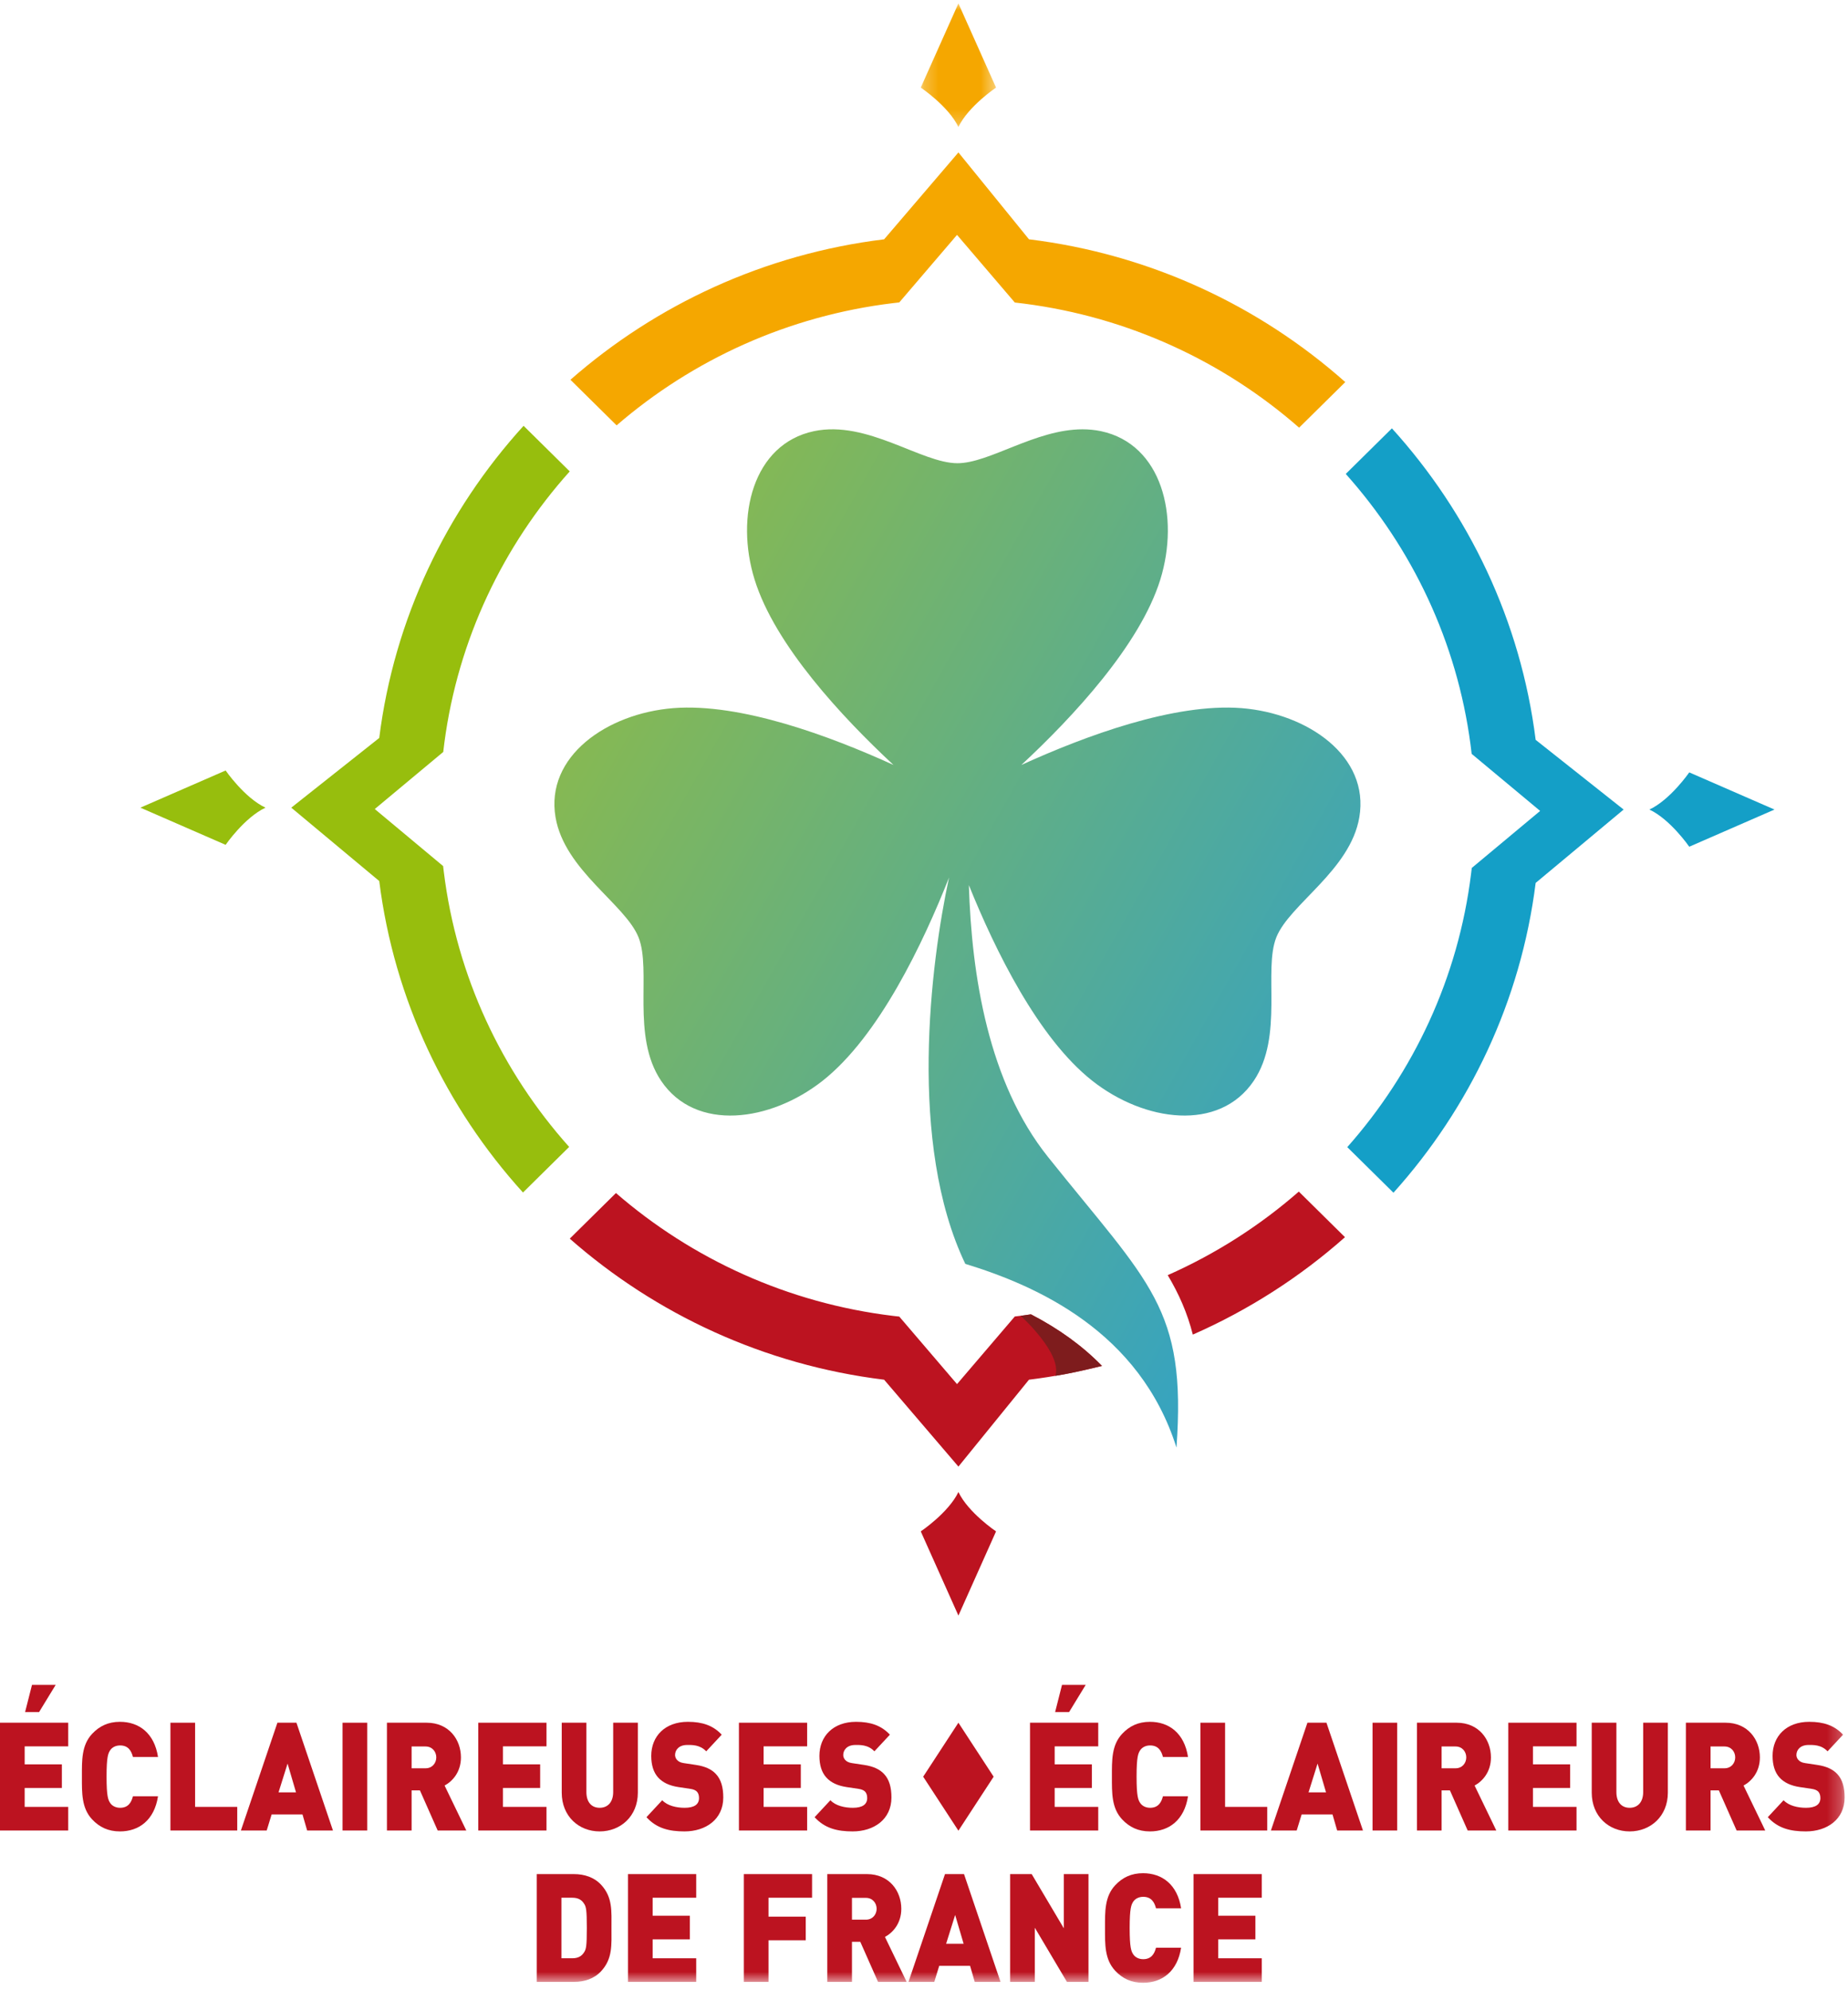
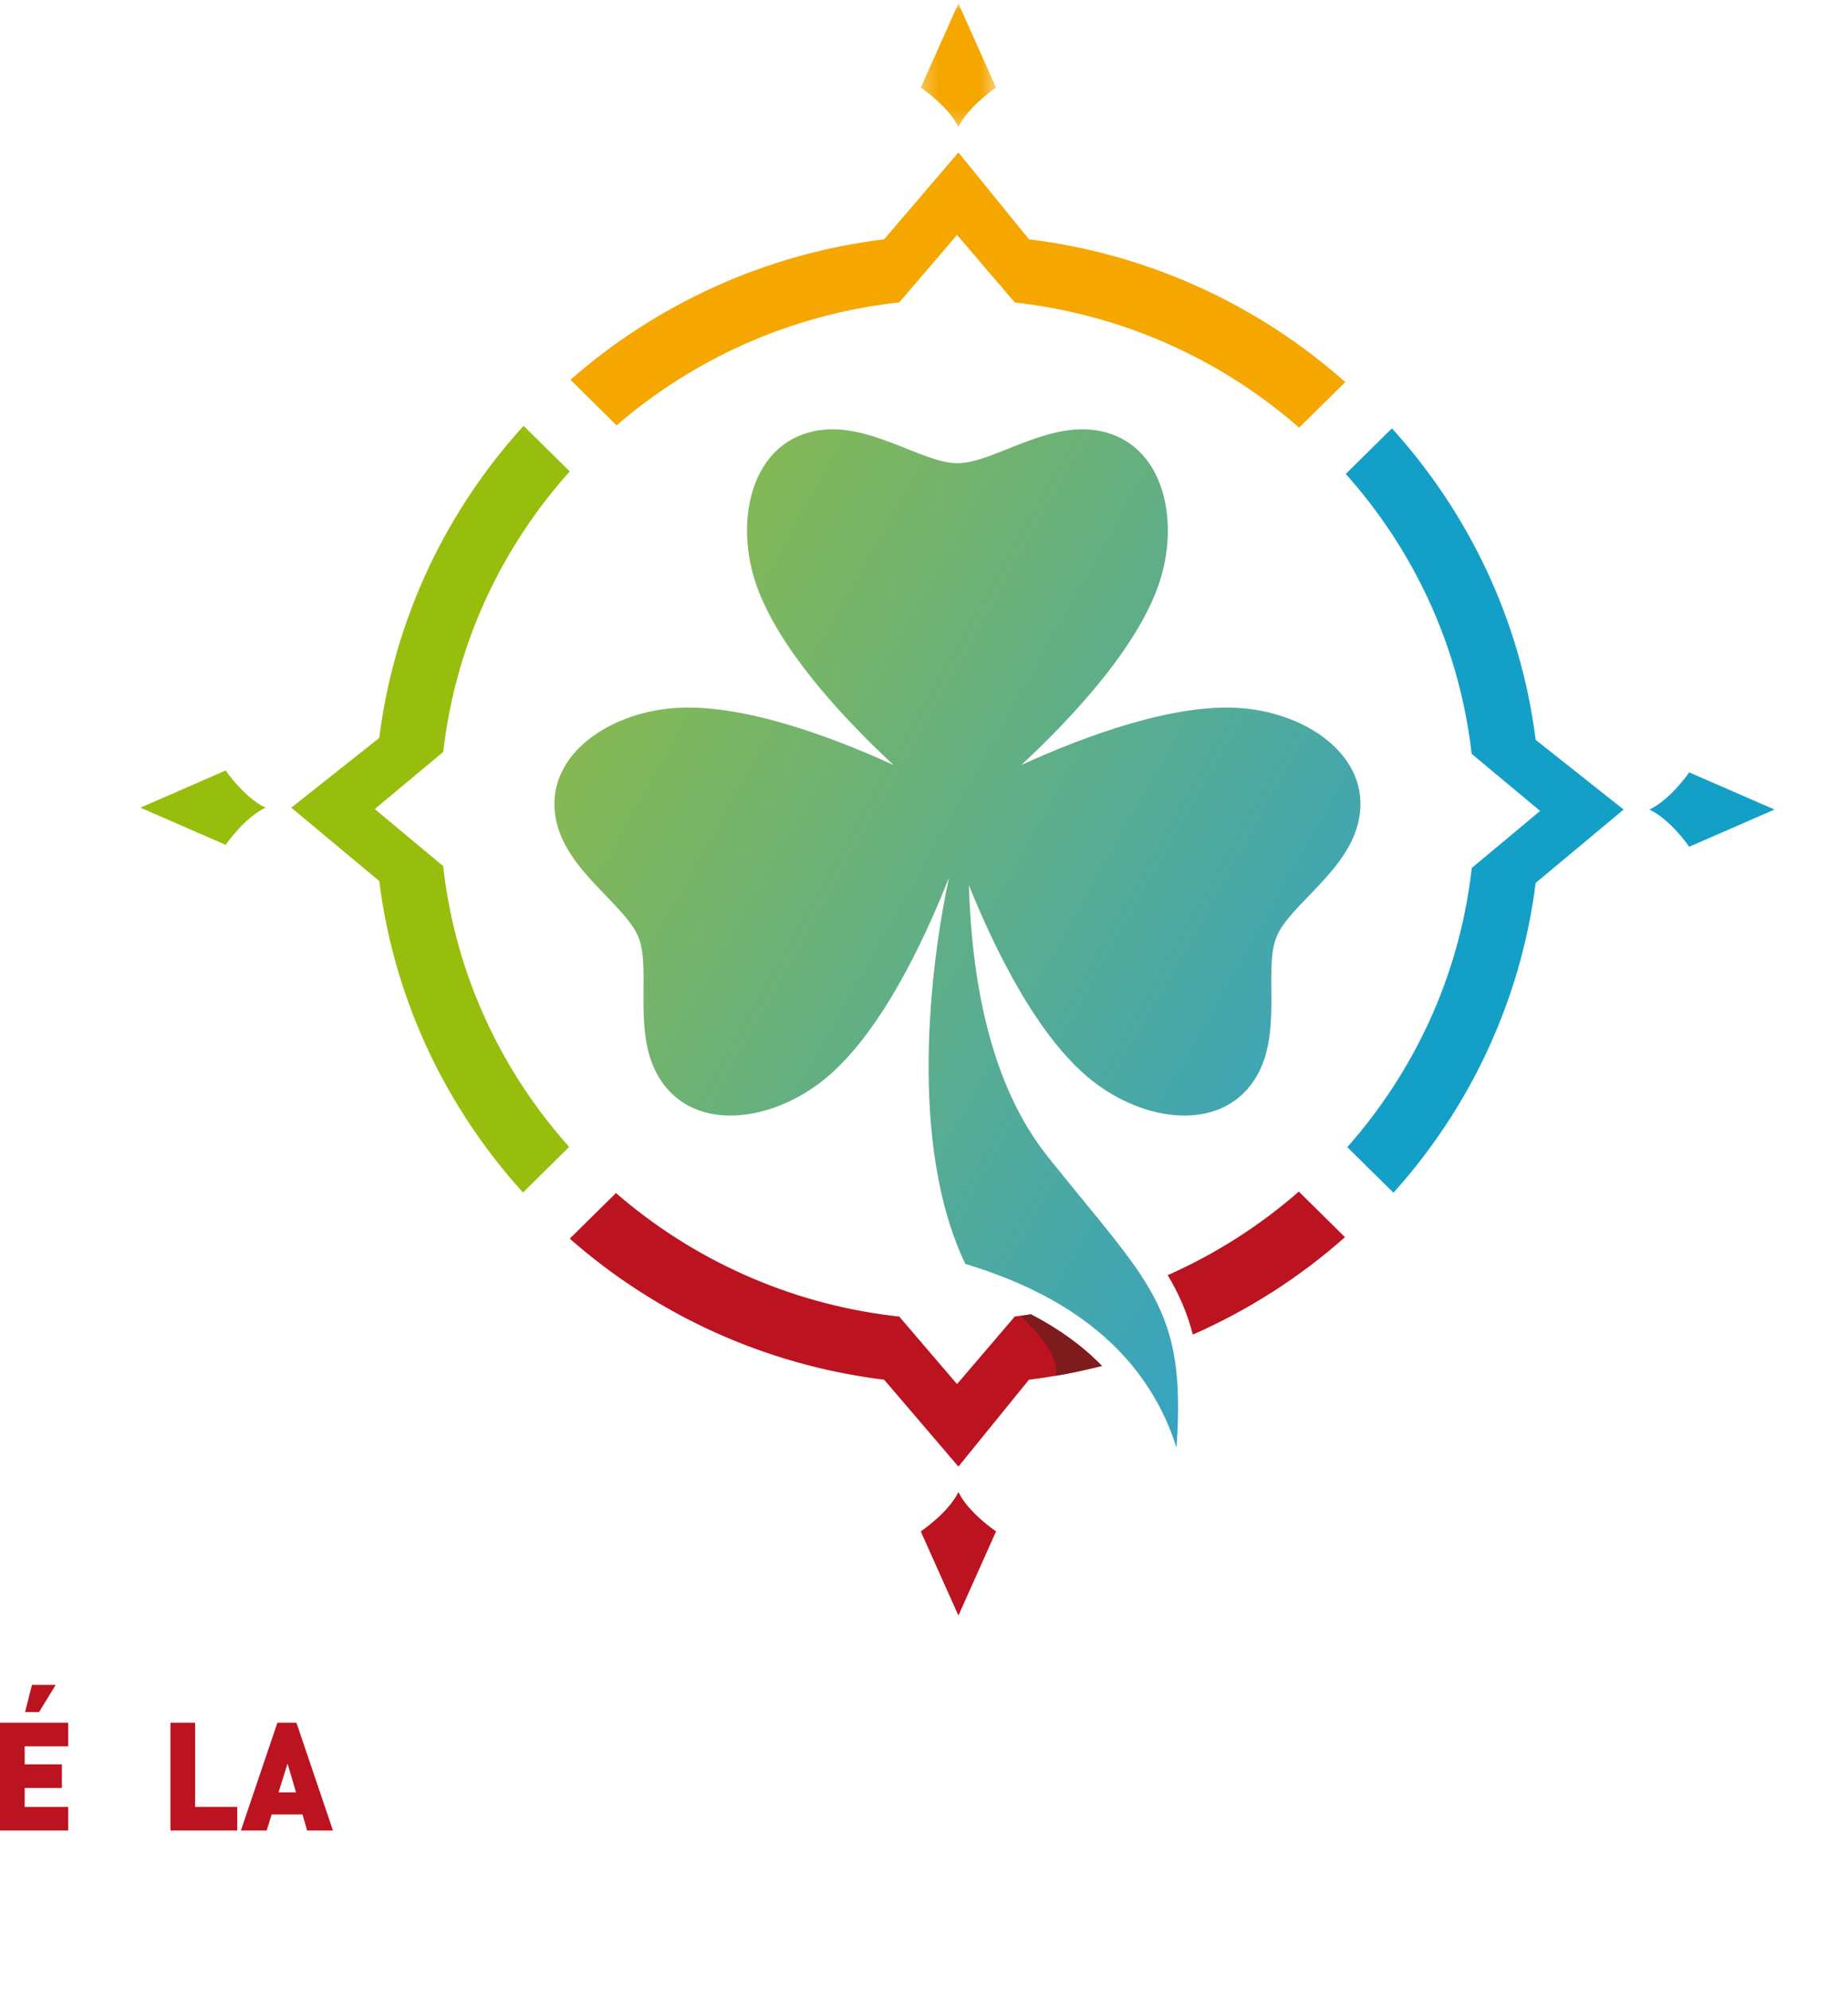
<svg xmlns="http://www.w3.org/2000/svg" xmlns:xlink="http://www.w3.org/1999/xlink" width="131px" height="141px" viewBox="0 0 131 141" version="1.1">
  <title>Logo EEDF couleur</title>
  <desc>Created with Sketch.</desc>
  <defs>
    <polygon id="path-1" points="5.578 0.018 0.241 0.018 0.241 8.773 5.578 8.773 5.578 0.018" />
-     <polygon id="path-3" points="0 140.274 130.76 140.274 130.76 0.018 0 0.018" />
    <linearGradient x1="-4.878%" y1="0%" x2="100%" y2="74.274%" id="linearGradient-5">
      <stop stop-color="#9ABE37" offset="0%" />
      <stop stop-color="#32A2C6" offset="100%" />
    </linearGradient>
  </defs>
  <g id="CUTS" stroke="none" stroke-width="1" fill="none" fill-rule="evenodd" transform="translate(-1141, -31)">
    <g id="Logo-EEDF-couleur" transform="translate(1141, 31)">
      <g id="Group-20" transform="translate(9.816, 0.224)">
        <path d="M21.644,61.552 C21.628,61.416 21.612,61.28 21.596,61.144 L16.75,57.103 L21.604,53.059 C21.629,52.842 21.655,52.625 21.684,52.409 C22.653,45.082 25.847,38.446 30.571,33.179 L27.299,29.948 C21.819,35.973 18.129,43.617 17.067,52.067 L10.831,57.006 L17.067,62.204 C18.127,70.633 21.801,78.258 27.257,84.276 L30.53,81.045 C25.762,75.711 22.561,68.981 21.644,61.552" id="Fill-1" fill="#97BE0D" />
        <path d="M105.279,57.14 L99.043,52.201 C97.983,43.772 94.31,36.146 88.853,30.128 L85.581,33.358 C90.283,38.618 93.46,45.236 94.426,52.542 C94.456,52.759 94.482,52.976 94.506,53.193 L99.36,57.237 L94.514,61.278 C94.499,61.414 94.482,61.55 94.465,61.686 C93.556,69.059 90.397,75.745 85.689,81.06 L88.963,84.291 C94.359,78.291 97.99,70.71 99.043,62.338 L105.279,57.14 Z" id="Fill-3" fill="#149FC7" />
        <path d="M53.518,21.252 C53.656,21.235 53.793,21.22 53.932,21.204 L58.025,16.42 L62.121,21.212 C62.342,21.236 62.559,21.263 62.78,21.291 C70.21,22.249 76.937,25.409 82.275,30.08 L85.547,26.85 C79.441,21.432 71.692,17.783 63.125,16.733 L58.124,10.577 L52.858,16.733 C44.376,17.772 36.697,21.358 30.621,26.686 L33.894,29.917 C39.277,25.269 46.05,22.15 53.518,21.252" id="Fill-5" fill="#F5A700" />
        <g id="Group-9" transform="translate(55.213, 0)">
          <mask id="mask-2" fill="white">
            <use xlink:href="#path-1" />
          </mask>
          <g id="Clip-8" />
          <path d="M2.91,0.018 L0.241,5.983 C0.241,5.983 2.204,7.3 2.91,8.773 C3.616,7.3 5.578,5.983 5.578,5.983 L2.91,0.018 Z" id="Fill-7" fill="#F5A700" mask="url(#mask-2)" />
        </g>
        <path d="M0.136,57.006 L6.178,59.64 C6.178,59.64 7.512,57.704 9.004,57.006 C7.512,56.309 6.178,54.372 6.178,54.372 L0.136,57.006 Z" id="Fill-10" fill="#97BE0D" />
        <path d="M115.973,57.14 L109.931,59.774 C109.931,59.774 108.597,57.838 107.106,57.14 C108.597,56.443 109.931,54.506 109.931,54.506 L115.973,57.14 Z" id="Fill-12" fill="#149FC7" />
        <path d="M58.124,114.254 L55.455,108.288 C55.455,108.288 57.417,106.971 58.124,105.499 C58.829,106.971 60.791,108.288 60.791,108.288 L58.124,114.254 Z" id="Fill-14" fill="#BC1320" />
        <path d="M62.78,92.981 C62.559,93.009 62.342,93.036 62.121,93.06 L58.025,97.852 L53.931,93.067 C53.793,93.053 53.655,93.037 53.518,93.021 C46.028,92.12 39.237,88.984 33.847,84.313 L30.573,87.545 C36.657,92.895 44.354,96.497 52.857,97.54 L58.124,103.696 L63.125,97.54 C64.887,97.323 66.613,96.992 68.299,96.563 C66.932,95.16 65.261,93.942 63.265,92.909 C63.103,92.932 62.943,92.96 62.78,92.981 Z M82.254,84.21 C79.496,86.621 76.365,88.623 72.961,90.132 C73.76,91.472 74.351,92.817 74.74,94.344 C78.704,92.601 82.34,90.264 85.526,87.441 L82.254,84.21 Z" id="Fill-16" fill="#BC1320" />
        <path d="M66.512,96.977 C67.38,96.784 68.299,96.562 68.299,96.562 C66.932,95.158 65.262,93.944 63.265,92.909 C62.805,92.975 62.536,93.011 62.536,93.011 C62.536,93.011 65.502,95.687 64.994,97.266 C64.994,97.266 65.694,97.159 66.512,96.977" id="Fill-18" fill="#7E1C1D" />
      </g>
      <g id="Group-58" transform="translate(0, 0.224)">
        <path d="M2.768,121.094 L1.778,121.094 L2.268,119.164 L3.947,119.164 L2.768,121.094 Z M7.36179707e-05,129.483 L7.36179707e-05,121.845 L4.836,121.845 L4.836,123.519 L1.749,123.519 L1.749,124.795 L4.386,124.795 L4.386,126.468 L1.749,126.468 L1.749,127.81 L4.836,127.81 L4.836,129.483 L7.36179707e-05,129.483 Z" id="Fill-23" fill="#BC1320" />
-         <path d="M8.504,129.547 C7.674,129.547 7.045,129.247 6.525,128.689 C5.776,127.885 5.806,126.812 5.806,125.664 C5.806,124.516 5.776,123.444 6.525,122.639 C7.045,122.082 7.674,121.781 8.504,121.781 C9.853,121.781 10.942,122.586 11.201,124.27 L9.423,124.27 C9.313,123.84 9.093,123.455 8.514,123.455 C8.194,123.455 7.954,123.594 7.824,123.776 C7.664,124.002 7.554,124.27 7.554,125.664 C7.554,127.059 7.664,127.327 7.824,127.552 C7.954,127.734 8.194,127.874 8.514,127.874 C9.093,127.874 9.313,127.488 9.423,127.059 L11.201,127.059 C10.942,128.743 9.853,129.547 8.504,129.547" id="Fill-25" fill="#BC1320" />
        <polygon id="Fill-27" fill="#BC1320" points="12.081 129.483 12.081 121.845 13.83 121.845 13.83 127.81 16.817 127.81 16.817 129.483" />
        <path d="M20.385,124.741 L19.745,126.779 L20.984,126.779 L20.385,124.741 Z M21.773,129.482 L21.443,128.346 L19.255,128.346 L18.906,129.482 L17.077,129.482 L19.665,121.845 L21.014,121.845 L23.602,129.482 L21.773,129.482 Z" id="Fill-29" fill="#BC1320" />
        <mask id="mask-4" fill="white">
          <use xlink:href="#path-3" />
        </mask>
        <g id="Clip-32" />
        <polygon id="Fill-31" fill="#BC1320" mask="url(#mask-4)" points="24.282 129.483 26.03 129.483 26.03 121.845 24.282 121.845" />
        <path d="M30.167,123.529 L29.178,123.529 L29.178,125.074 L30.167,125.074 C30.647,125.074 30.927,124.699 30.927,124.302 C30.927,123.905 30.647,123.529 30.167,123.529 Z M31.026,129.483 L29.768,126.64 L29.178,126.64 L29.178,129.483 L27.429,129.483 L27.429,121.845 L30.247,121.845 C31.826,121.845 32.675,123.047 32.675,124.302 C32.675,125.342 32.075,125.997 31.516,126.297 L33.055,129.483 L31.026,129.483 Z" id="Fill-33" fill="#BC1320" mask="url(#mask-4)" />
        <polygon id="Fill-34" fill="#BC1320" mask="url(#mask-4)" points="33.904 129.483 33.904 121.845 38.74 121.845 38.74 123.519 35.653 123.519 35.653 124.795 38.29 124.795 38.29 126.468 35.653 126.468 35.653 127.81 38.74 127.81 38.74 129.483" />
-         <path d="M42.508,129.547 C41.029,129.547 39.82,128.474 39.82,126.801 L39.82,121.845 L41.568,121.845 L41.568,126.758 C41.568,127.466 41.928,127.874 42.508,127.874 C43.087,127.874 43.467,127.466 43.467,126.758 L43.467,121.845 L45.215,121.845 L45.215,126.801 C45.215,128.474 43.987,129.547 42.508,129.547" id="Fill-35" fill="#BC1320" mask="url(#mask-4)" />
+         <path d="M42.508,129.547 C41.029,129.547 39.82,128.474 39.82,126.801 L39.82,121.845 L41.568,121.845 L41.568,126.758 C41.568,127.466 41.928,127.874 42.508,127.874 C43.087,127.874 43.467,127.466 43.467,126.758 L43.467,121.845 L45.215,121.845 C45.215,128.474 43.987,129.547 42.508,129.547" id="Fill-35" fill="#BC1320" mask="url(#mask-4)" />
        <path d="M48.523,129.547 C47.434,129.547 46.545,129.332 45.826,128.539 L46.944,127.337 C47.314,127.734 47.964,127.874 48.533,127.874 C49.223,127.874 49.552,127.627 49.552,127.187 C49.552,127.005 49.512,126.855 49.412,126.737 C49.322,126.64 49.173,126.565 48.943,126.533 L48.084,126.404 C47.454,126.308 46.974,126.082 46.655,125.728 C46.325,125.363 46.165,124.848 46.165,124.195 C46.165,122.8 47.144,121.781 48.763,121.781 C49.782,121.781 50.551,122.038 51.161,122.693 L50.062,123.873 C49.612,123.39 49.022,123.422 48.713,123.422 C48.103,123.422 47.854,123.798 47.854,124.131 C47.854,124.226 47.884,124.366 47.993,124.484 C48.084,124.581 48.233,124.677 48.483,124.709 L49.342,124.838 C49.982,124.934 50.442,125.149 50.741,125.471 C51.121,125.868 51.271,126.436 51.271,127.144 C51.271,128.7 50.022,129.547 48.523,129.547" id="Fill-36" fill="#BC1320" mask="url(#mask-4)" />
        <polygon id="Fill-37" fill="#BC1320" mask="url(#mask-4)" points="52.381 129.483 52.381 121.845 57.216 121.845 57.216 123.519 54.129 123.519 54.129 124.795 56.767 124.795 56.767 126.468 54.129 126.468 54.129 127.81 57.216 127.81 57.216 129.483" />
        <path d="M60.444,129.547 C59.355,129.547 58.466,129.332 57.746,128.539 L58.865,127.337 C59.235,127.734 59.885,127.874 60.454,127.874 C61.144,127.874 61.473,127.627 61.473,127.187 C61.473,127.005 61.433,126.855 61.333,126.737 C61.243,126.64 61.093,126.565 60.864,126.533 L60.004,126.404 C59.375,126.308 58.895,126.082 58.576,125.728 C58.246,125.363 58.086,124.848 58.086,124.195 C58.086,122.8 59.065,121.781 60.684,121.781 C61.703,121.781 62.472,122.038 63.082,122.693 L61.983,123.873 C61.533,123.39 60.944,123.422 60.634,123.422 C60.024,123.422 59.775,123.798 59.775,124.131 C59.775,124.226 59.804,124.366 59.914,124.484 C60.004,124.581 60.154,124.677 60.404,124.709 L61.263,124.838 C61.903,124.934 62.362,125.149 62.662,125.471 C63.042,125.868 63.192,126.436 63.192,127.144 C63.192,128.7 61.943,129.547 60.444,129.547" id="Fill-38" fill="#BC1320" mask="url(#mask-4)" />
        <path d="M75.783,121.094 L74.794,121.094 L75.283,119.164 L76.962,119.164 L75.783,121.094 Z M73.015,129.483 L73.015,121.845 L77.851,121.845 L77.851,123.519 L74.763,123.519 L74.763,124.795 L77.401,124.795 L77.401,126.468 L74.763,126.468 L74.763,127.81 L77.851,127.81 L77.851,129.483 L73.015,129.483 Z" id="Fill-39" fill="#BC1320" mask="url(#mask-4)" />
        <path d="M81.519,129.547 C80.689,129.547 80.059,129.247 79.54,128.689 C78.791,127.885 78.82,126.812 78.82,125.664 C78.82,124.516 78.791,123.444 79.54,122.639 C80.059,122.082 80.689,121.781 81.519,121.781 C82.866,121.781 83.956,122.586 84.215,124.27 L82.437,124.27 C82.328,123.84 82.108,123.455 81.528,123.455 C81.208,123.455 80.968,123.594 80.839,123.776 C80.678,124.002 80.569,124.27 80.569,125.664 C80.569,127.059 80.678,127.327 80.839,127.552 C80.968,127.734 81.208,127.874 81.528,127.874 C82.108,127.874 82.328,127.488 82.437,127.059 L84.215,127.059 C83.956,128.743 82.866,129.547 81.519,129.547" id="Fill-40" fill="#BC1320" mask="url(#mask-4)" />
        <polygon id="Fill-41" fill="#BC1320" mask="url(#mask-4)" points="85.095 129.483 85.095 121.845 86.843 121.845 86.843 127.81 89.831 127.81 89.831 129.483" />
        <path d="M93.399,124.741 L92.759,126.779 L93.999,126.779 L93.399,124.741 Z M94.788,129.482 L94.459,128.346 L92.27,128.346 L91.92,129.482 L90.092,129.482 L92.68,121.845 L94.029,121.845 L96.616,129.482 L94.788,129.482 Z" id="Fill-42" fill="#BC1320" mask="url(#mask-4)" />
        <polygon id="Fill-43" fill="#BC1320" mask="url(#mask-4)" points="97.296 129.483 99.044 129.483 99.044 121.845 97.296 121.845" />
        <path d="M103.181,123.529 L102.192,123.529 L102.192,125.074 L103.181,125.074 C103.66,125.074 103.94,124.699 103.94,124.302 C103.94,123.905 103.66,123.529 103.181,123.529 Z M104.04,129.483 L102.781,126.64 L102.192,126.64 L102.192,129.483 L100.443,129.483 L100.443,121.845 L103.261,121.845 C104.84,121.845 105.689,123.047 105.689,124.302 C105.689,125.342 105.089,125.997 104.53,126.297 L106.069,129.483 L104.04,129.483 Z" id="Fill-44" fill="#BC1320" mask="url(#mask-4)" />
-         <polygon id="Fill-45" fill="#BC1320" mask="url(#mask-4)" points="106.919 129.483 106.919 121.845 111.755 121.845 111.755 123.519 108.667 123.519 108.667 124.795 111.305 124.795 111.305 126.468 108.667 126.468 108.667 127.81 111.755 127.81 111.755 129.483" />
        <path d="M115.522,129.547 C114.043,129.547 112.834,128.474 112.834,126.801 L112.834,121.845 L114.582,121.845 L114.582,126.758 C114.582,127.466 114.942,127.874 115.522,127.874 C116.101,127.874 116.481,127.466 116.481,126.758 L116.481,121.845 L118.23,121.845 L118.23,126.801 C118.23,128.474 117,129.547 115.522,129.547" id="Fill-46" fill="#BC1320" mask="url(#mask-4)" />
-         <path d="M122.246,123.529 L121.257,123.529 L121.257,125.074 L122.246,125.074 C122.726,125.074 123.005,124.699 123.005,124.302 C123.005,123.905 122.726,123.529 122.246,123.529 Z M123.105,129.483 L121.846,126.64 L121.257,126.64 L121.257,129.483 L119.508,129.483 L119.508,121.845 L122.326,121.845 C123.905,121.845 124.754,123.047 124.754,124.302 C124.754,125.342 124.155,125.997 123.595,126.297 L125.134,129.483 L123.105,129.483 Z" id="Fill-47" fill="#BC1320" mask="url(#mask-4)" />
        <path d="M128.013,129.547 C126.923,129.547 126.034,129.332 125.315,128.539 L126.434,127.337 C126.804,127.734 127.453,127.874 128.022,127.874 C128.712,127.874 129.042,127.627 129.042,127.187 C129.042,127.005 129.002,126.855 128.902,126.737 C128.811,126.64 128.662,126.565 128.432,126.533 L127.573,126.404 C126.943,126.308 126.464,126.082 126.145,125.728 C125.814,125.363 125.654,124.848 125.654,124.195 C125.654,122.8 126.634,121.781 128.252,121.781 C129.272,121.781 130.041,122.038 130.649,122.693 L129.551,123.873 C129.102,123.39 128.512,123.422 128.202,123.422 C127.593,123.422 127.343,123.798 127.343,124.131 C127.343,124.226 127.373,124.366 127.483,124.484 C127.573,124.581 127.722,124.677 127.972,124.709 L128.831,124.838 C129.471,124.934 129.931,125.149 130.231,125.471 C130.61,125.868 130.76,126.436 130.76,127.144 C130.76,128.7 129.511,129.547 128.013,129.547" id="Fill-48" fill="#BC1320" mask="url(#mask-4)" />
        <path d="M41.408,134.675 C41.248,134.417 41.009,134.246 40.569,134.246 L39.799,134.246 L39.799,138.536 L40.569,138.536 C41.009,138.536 41.248,138.365 41.408,138.108 C41.548,137.893 41.598,137.689 41.598,136.391 C41.598,135.104 41.548,134.889 41.408,134.675 M42.607,139.459 C42.118,139.985 41.428,140.21 40.689,140.21 L38.051,140.21 L38.051,132.572 L40.689,132.572 C41.428,132.572 42.118,132.798 42.607,133.323 C43.436,134.214 43.346,135.189 43.346,136.391 C43.346,137.593 43.436,138.568 42.607,139.459" id="Fill-49" fill="#BC1320" mask="url(#mask-4)" />
        <polygon id="Fill-50" fill="#BC1320" mask="url(#mask-4)" points="44.516 140.21 44.516 132.572 49.352 132.572 49.352 134.246 46.264 134.246 46.264 135.522 48.902 135.522 48.902 137.196 46.264 137.196 46.264 138.537 49.352 138.537 49.352 140.21" />
        <polygon id="Fill-51" fill="#BC1320" mask="url(#mask-4)" points="54.478 134.246 54.478 135.587 57.116 135.587 57.116 137.26 54.478 137.26 54.478 140.21 52.73 140.21 52.73 132.572 57.565 132.572 57.565 134.246" />
        <path d="M61.383,134.256 L60.394,134.256 L60.394,135.801 L61.383,135.801 C61.862,135.801 62.142,135.425 62.142,135.029 C62.142,134.632 61.862,134.256 61.383,134.256 Z M62.242,140.21 L60.983,137.367 L60.394,137.367 L60.394,140.21 L58.645,140.21 L58.645,132.572 L61.462,132.572 C63.041,132.572 63.891,133.774 63.891,135.029 C63.891,136.069 63.291,136.724 62.732,137.024 L64.27,140.21 L62.242,140.21 Z" id="Fill-52" fill="#BC1320" mask="url(#mask-4)" />
        <path d="M67.708,135.468 L67.069,137.506 L68.308,137.506 L67.708,135.468 Z M69.096,140.21 L68.767,139.073 L66.578,139.073 L66.229,140.21 L64.4,140.21 L66.988,132.572 L68.337,132.572 L70.925,140.21 L69.096,140.21 Z" id="Fill-53" fill="#BC1320" mask="url(#mask-4)" />
        <polygon id="Fill-54" fill="#BC1320" mask="url(#mask-4)" points="75.632 140.21 73.354 136.37 73.354 140.21 71.605 140.21 71.605 132.572 73.134 132.572 75.412 136.412 75.412 132.572 77.16 132.572 77.16 140.21" />
        <path d="M81.028,140.274 C80.199,140.274 79.569,139.974 79.05,139.416 C78.3,138.612 78.33,137.539 78.33,136.391 C78.33,135.243 78.3,134.171 79.05,133.366 C79.569,132.809 80.199,132.508 81.028,132.508 C82.377,132.508 83.466,133.313 83.726,134.997 L81.947,134.997 C81.837,134.568 81.617,134.182 81.038,134.182 C80.719,134.182 80.478,134.321 80.348,134.503 C80.189,134.729 80.079,134.997 80.079,136.391 C80.079,137.786 80.189,138.054 80.348,138.279 C80.478,138.462 80.719,138.601 81.038,138.601 C81.617,138.601 81.837,138.215 81.947,137.786 L83.726,137.786 C83.466,139.469 82.377,140.274 81.028,140.274" id="Fill-55" fill="#BC1320" mask="url(#mask-4)" />
        <polygon id="Fill-56" fill="#BC1320" mask="url(#mask-4)" points="84.606 140.21 84.606 132.572 89.442 132.572 89.442 134.246 86.354 134.246 86.354 135.522 88.992 135.522 88.992 137.196 86.354 137.196 86.354 138.537 89.442 138.537 89.442 140.21" />
        <polygon id="Fill-57" fill="#BC1320" mask="url(#mask-4)" points="70.437 125.67 67.939 121.845 65.442 125.67 67.939 129.496" />
      </g>
      <path d="M67.869,32.823 C65.31,32.823 61.473,29.755 57.699,30.552 C53.368,31.467 52.108,36.602 53.49,41.063 C54.931,45.707 59.686,50.806 63.337,54.204 C58.814,52.142 52.495,49.803 47.73,50.177 C43.021,50.554 38.649,53.597 39.38,57.909 C40.02,61.668 44.32,64.063 45.262,66.414 C46.204,68.763 44.728,73.414 46.866,76.588 C49.321,80.226 54.62,79.491 58.313,76.582 C62.306,73.434 65.443,66.822 67.275,62.18 C65.962,68.265 64.352,81.05 68.428,89.556 C73.497,91.108 80.794,94.34 83.397,102.574 C84.115,92.652 81.506,91.004 74.294,81.986 C70.065,76.699 68.879,69.153 68.68,62.718 C70.537,67.321 73.586,73.554 77.428,76.582 C81.12,79.491 86.421,80.226 88.875,76.588 C91.014,73.414 89.538,68.763 90.477,66.414 C91.421,64.063 95.721,61.668 96.36,57.909 C97.093,53.597 92.72,50.554 88.011,50.177 C83.245,49.803 76.924,52.144 72.4,54.205 C76.053,50.808 80.811,45.707 82.253,41.063 C83.631,36.602 82.375,31.467 78.042,30.552 C77.608,30.461 77.173,30.42 76.739,30.42 C73.401,30.42 70.137,32.823 67.869,32.823" id="Fill-21" fill="url(#linearGradient-5)" />
    </g>
  </g>
</svg>